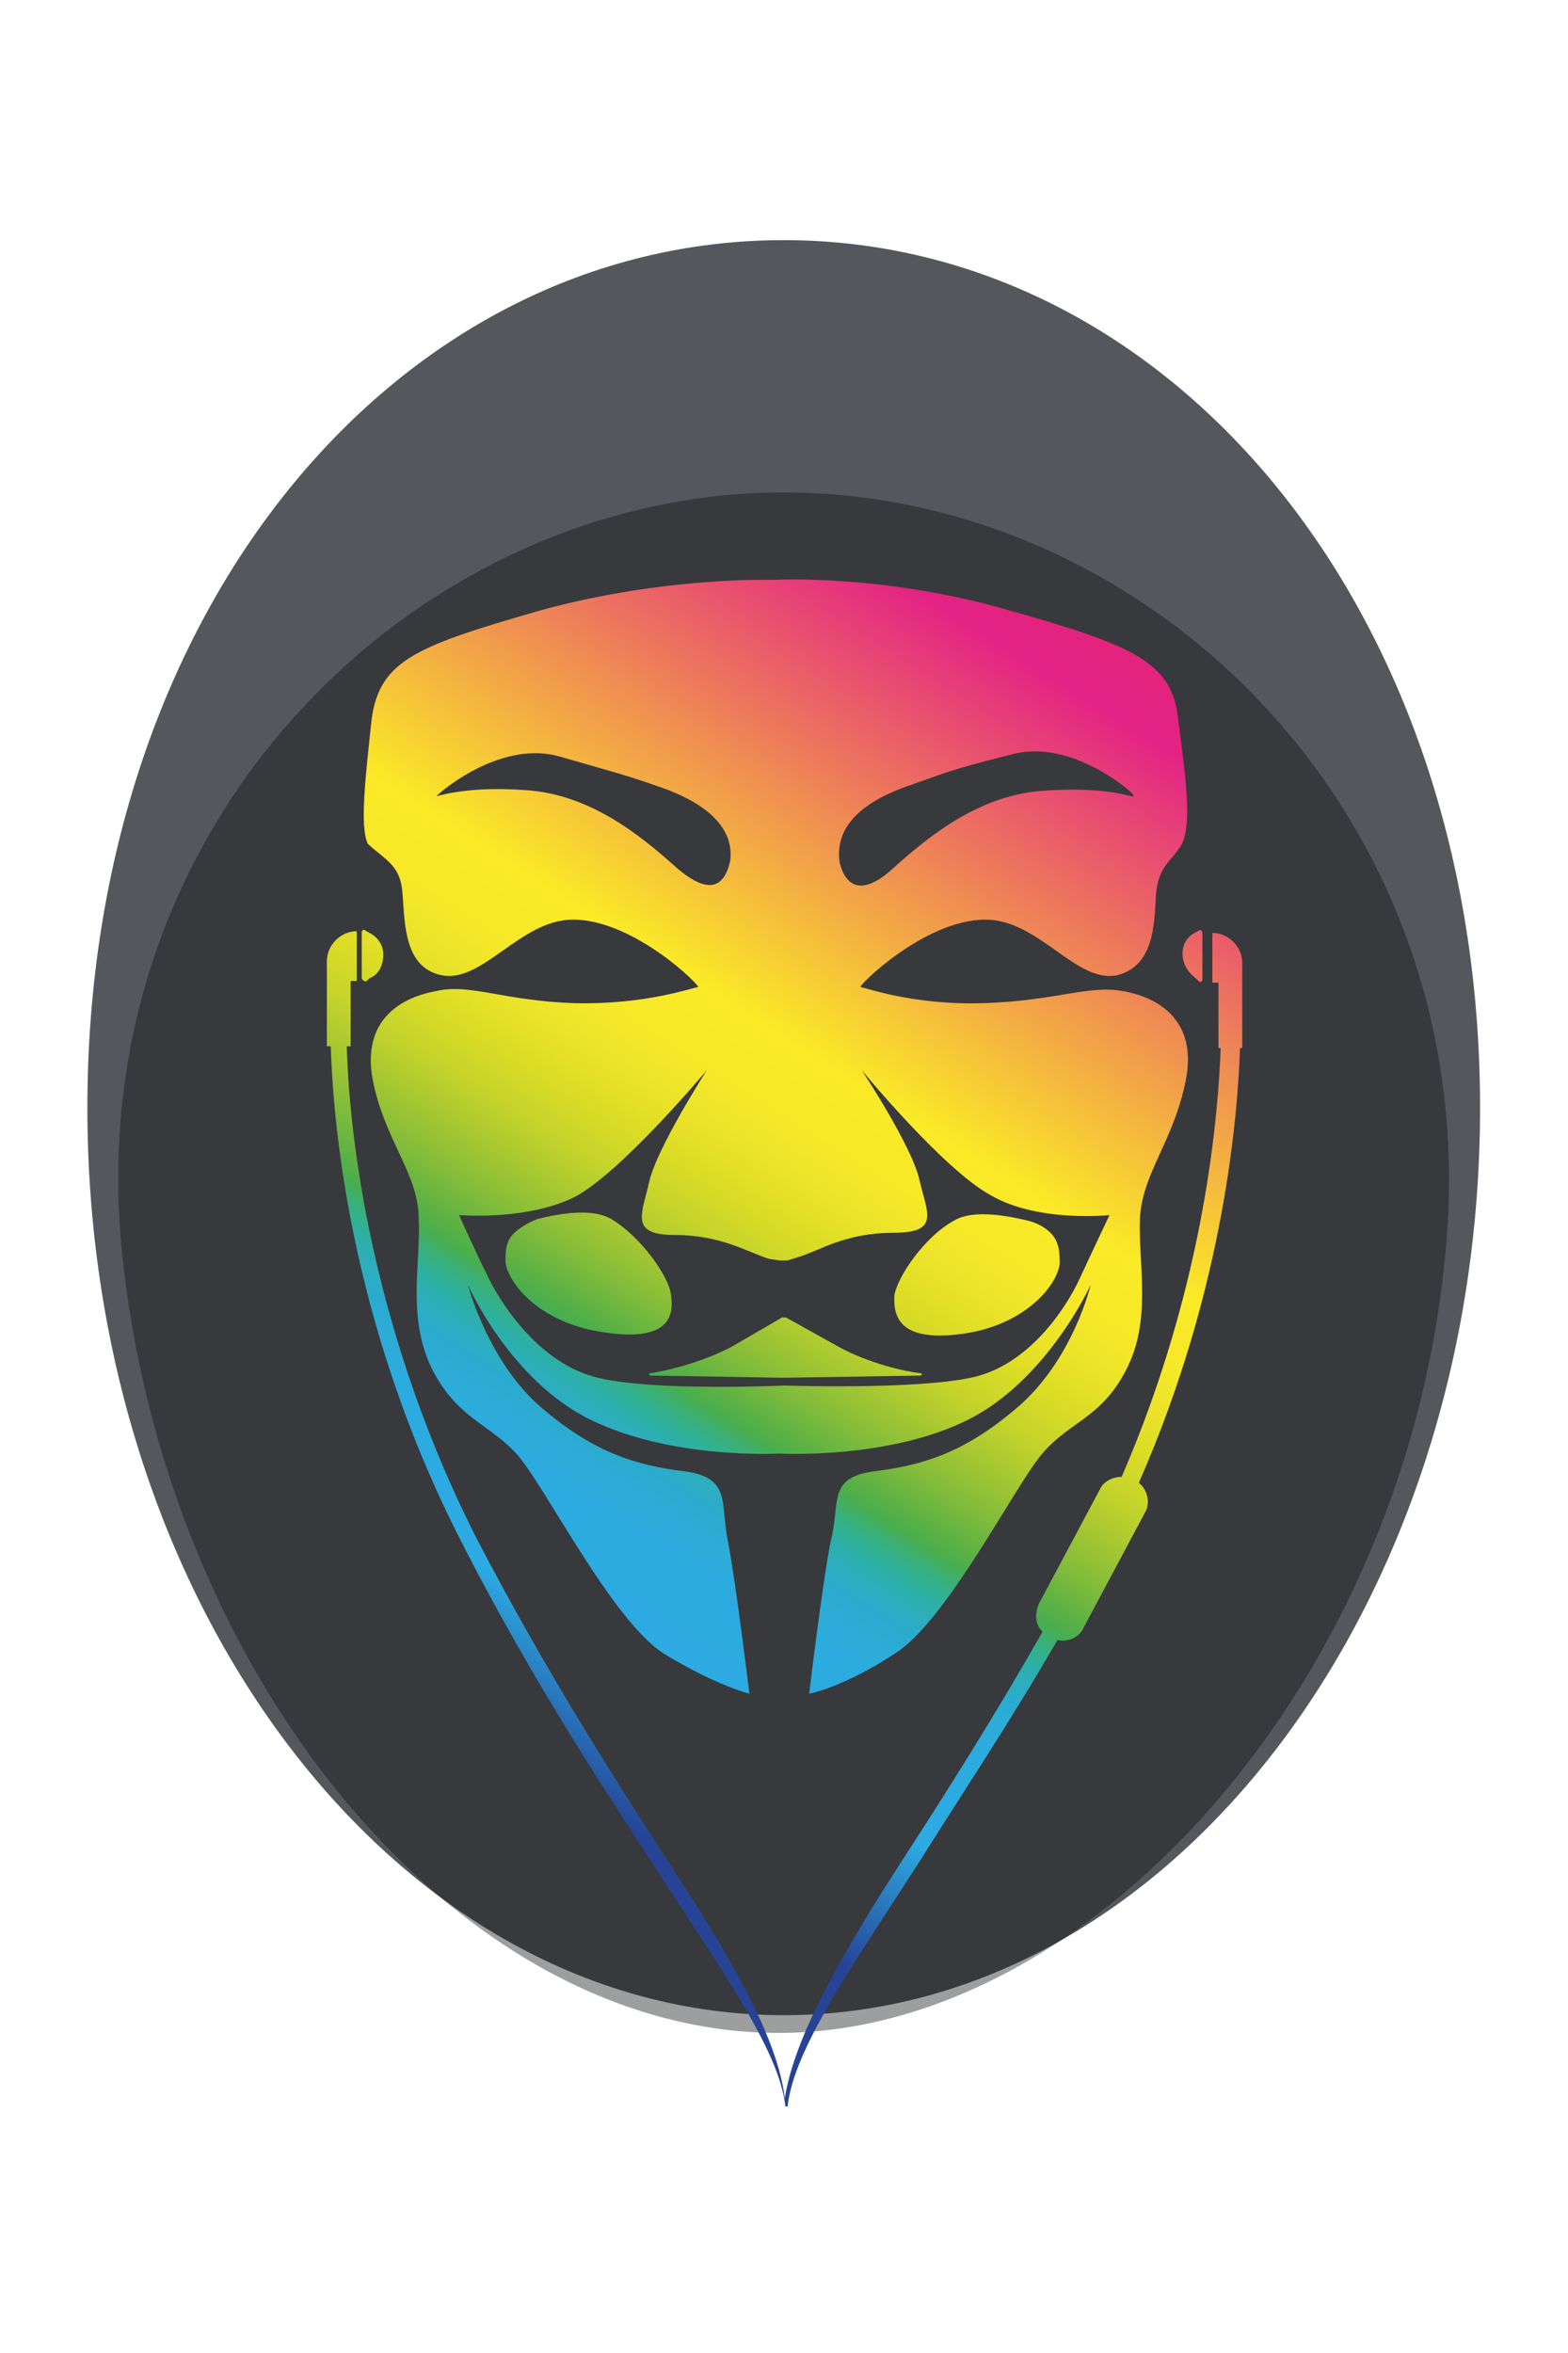
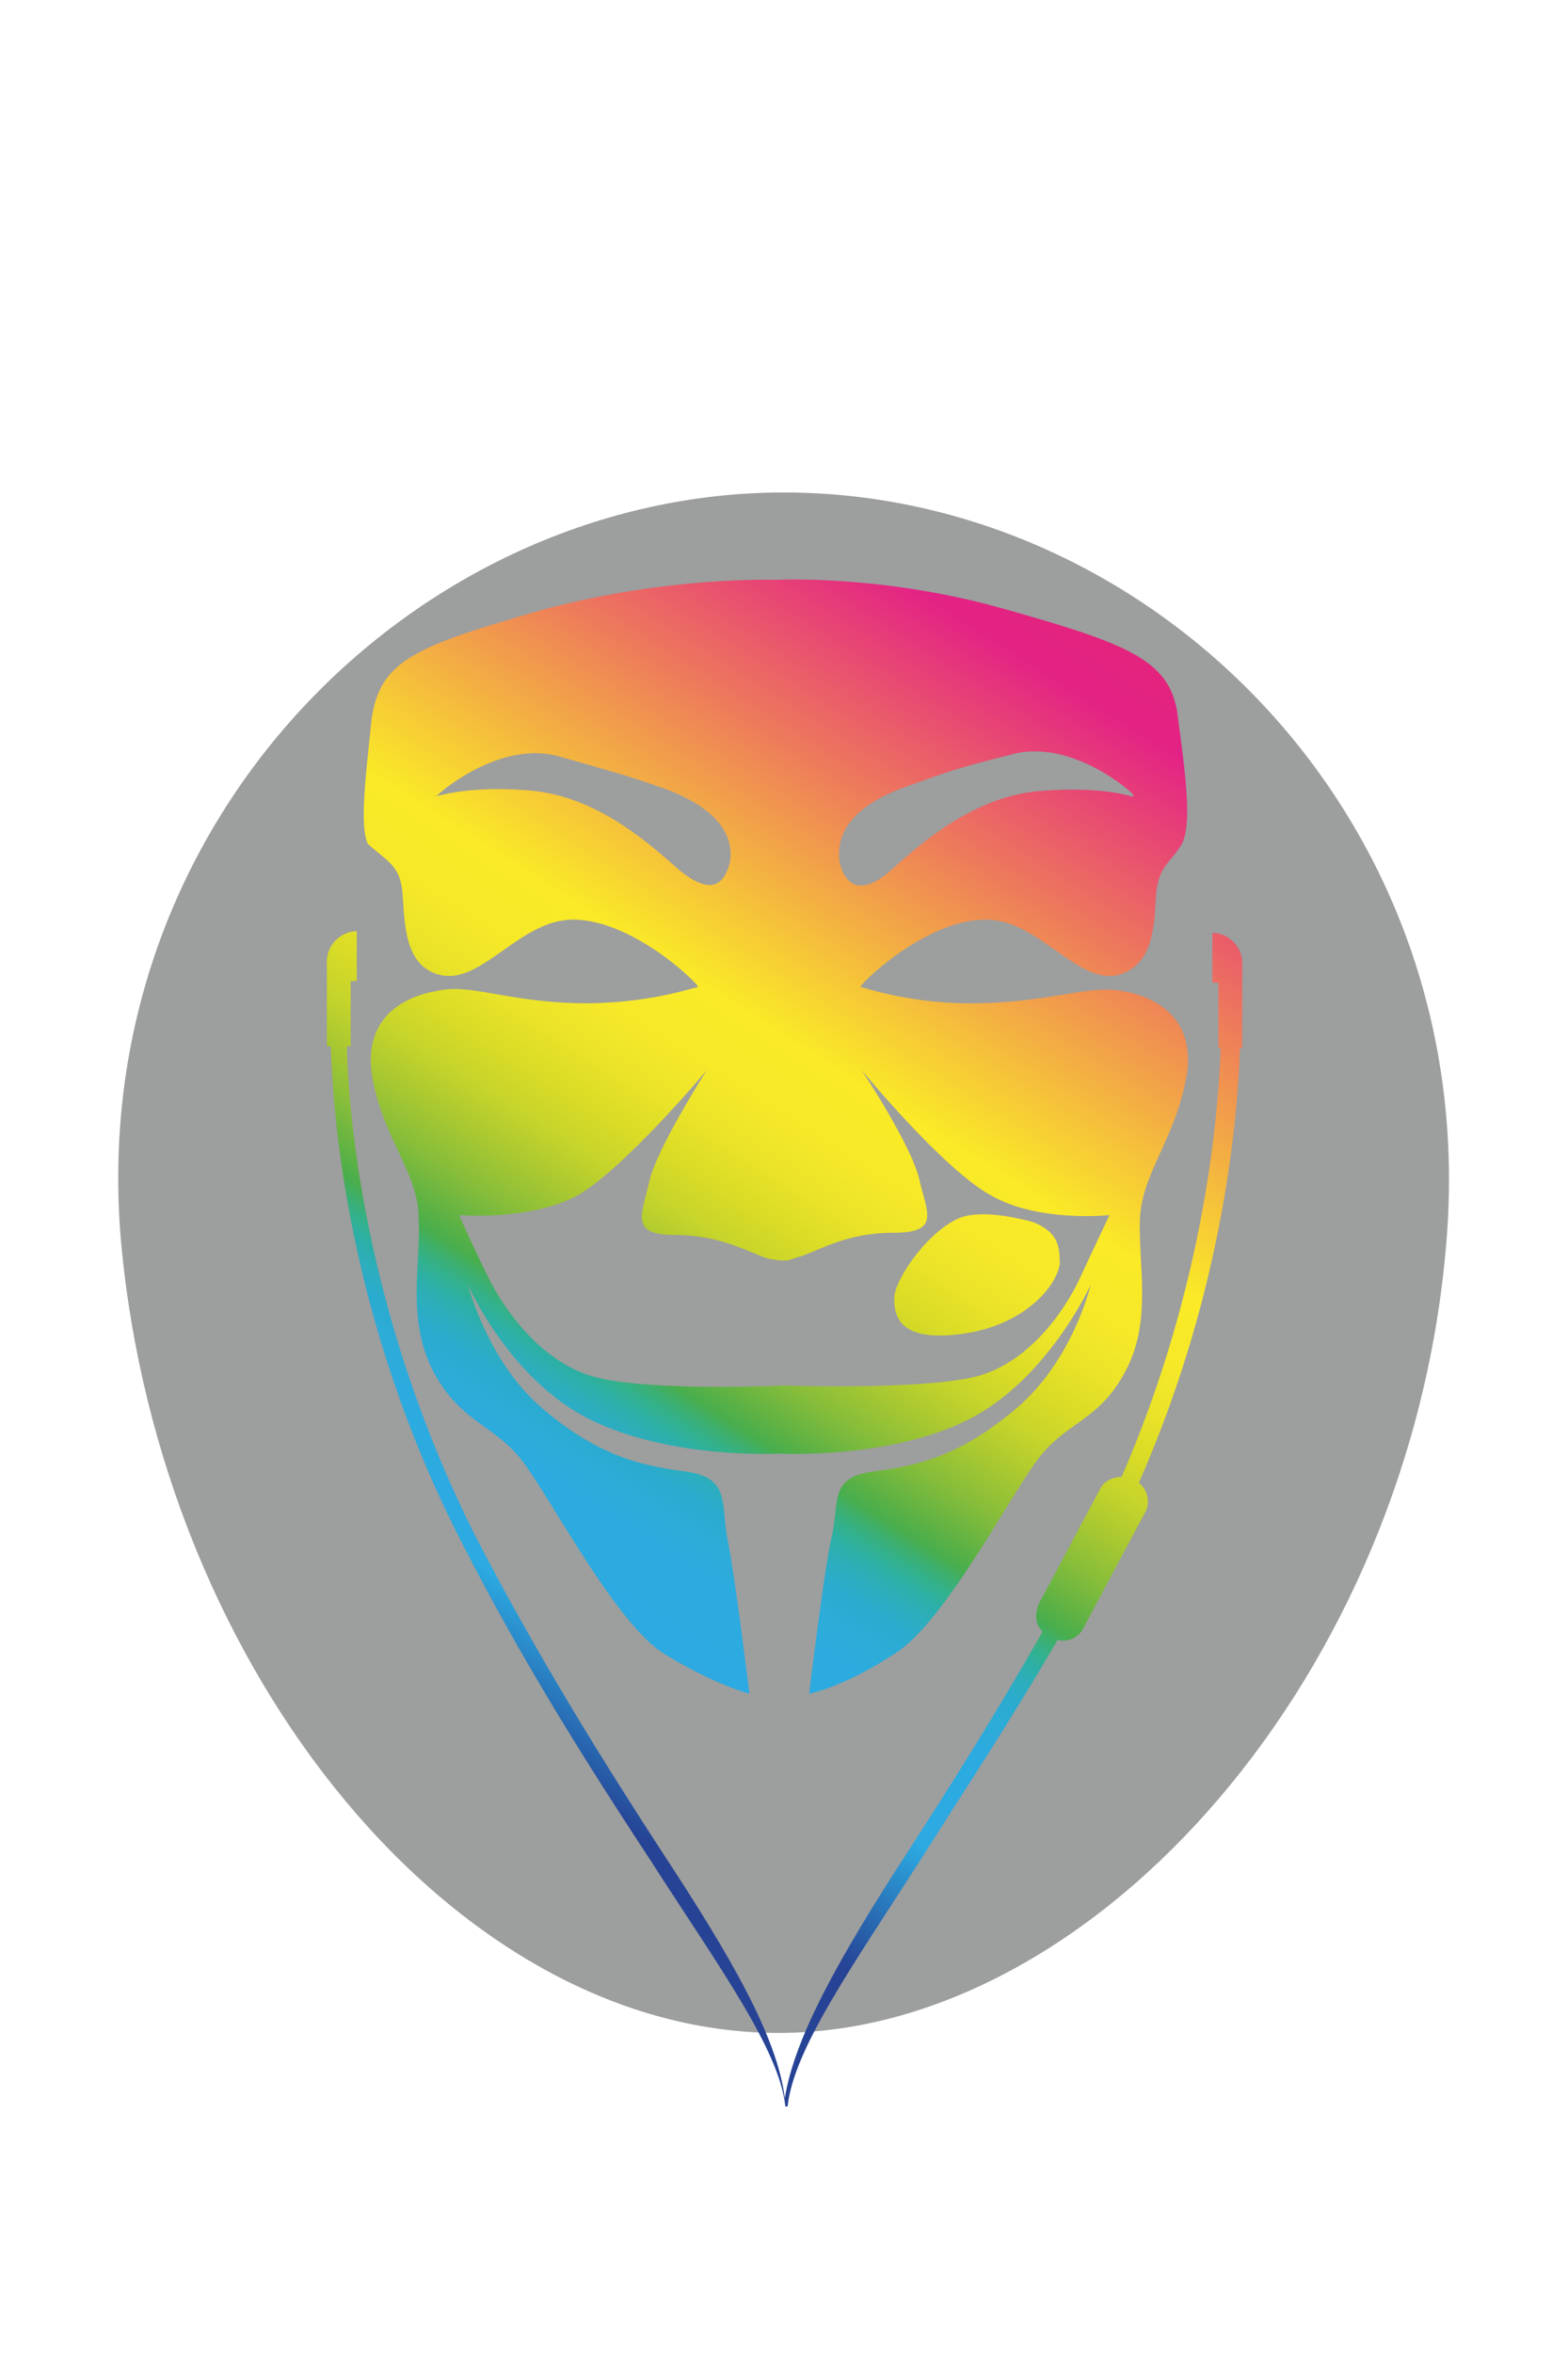
<svg xmlns="http://www.w3.org/2000/svg" viewBox="0 0 283.5 425.2">
-   <path fill="#2c2e34" d="M141.7 43.4c-69.6 0-125.9 66.4-125.9 156.8s56.3 164 125.9 164 125.9-73.6 125.9-164S211.3 43.4 141.7 43.4z" opacity=".8" />
  <path fill="#0c0d0d" d="M141.7 89c-66 0-126.6 59.2-119.8 135.6 7.2 77.9 61 143.5 119.8 142.8 56.7-.7 113.4-64.9 119.8-142.8C268 147.8 208.1 89 141.7 89z" opacity=".4" />
  <linearGradient id="a" x1="276.922" x2="114.098" y1="349.704" y2="93.528" gradientTransform="matrix(1 0 0 -1 0 427.307)" gradientUnits="userSpaceOnUse">
    <stop offset="0" stop-color="#e72e40" />
    <stop offset=".276" stop-color="#e32285" />
    <stop offset=".544" stop-color="#faea27" />
    <stop offset=".581" stop-color="#f7e928" />
    <stop offset=".611" stop-color="#ece429" />
    <stop offset=".639" stop-color="#dbdc26" />
    <stop offset=".666" stop-color="#c6d42b" />
    <stop offset=".692" stop-color="#a8c831" />
    <stop offset=".718" stop-color="#86bd3a" />
    <stop offset=".742" stop-color="#5fb244" />
    <stop offset=".755" stop-color="#48ae4d" />
    <stop offset=".762" stop-color="#3eaf6c" />
    <stop offset=".771" stop-color="#33b18b" />
    <stop offset=".781" stop-color="#2cafa7" />
    <stop offset=".792" stop-color="#2daebd" />
    <stop offset=".805" stop-color="#2aabce" />
    <stop offset=".822" stop-color="#2dacd8" />
    <stop offset=".844" stop-color="#2cabe0" />
    <stop offset=".907" stop-color="#2caae1" />
    <stop offset=".992" stop-color="#264395" />
  </linearGradient>
-   <path fill="url(#a)" d="M213.8 172.2c0 2.2 1.1 3.6 2.5 4.7l.4.4c.4.4.7 0 .7-.4v-8.3c0-.4-.4-.7-.7-.4l-.7.4c-1.4.7-2.2 2.2-2.2 3.6z" />
  <linearGradient id="b" x1="170.046" x2="7.221" y1="417.635" y2="161.458" gradientTransform="matrix(1 0 0 -1 0 427.307)" gradientUnits="userSpaceOnUse">
    <stop offset="0" stop-color="#e72e40" />
    <stop offset=".276" stop-color="#e32285" />
    <stop offset=".544" stop-color="#faea27" />
    <stop offset=".581" stop-color="#f7e928" />
    <stop offset=".611" stop-color="#ece429" />
    <stop offset=".639" stop-color="#dbdc26" />
    <stop offset=".666" stop-color="#c6d42b" />
    <stop offset=".692" stop-color="#a8c831" />
    <stop offset=".718" stop-color="#86bd3a" />
    <stop offset=".742" stop-color="#5fb244" />
    <stop offset=".755" stop-color="#48ae4d" />
    <stop offset=".762" stop-color="#3eaf6c" />
    <stop offset=".771" stop-color="#33b18b" />
    <stop offset=".781" stop-color="#2cafa7" />
    <stop offset=".792" stop-color="#2daebd" />
    <stop offset=".805" stop-color="#2aabce" />
    <stop offset=".822" stop-color="#2dacd8" />
    <stop offset=".844" stop-color="#2cabe0" />
    <stop offset=".907" stop-color="#2caae1" />
    <stop offset=".992" stop-color="#264395" />
  </linearGradient>
-   <path fill="url(#b)" d="M66.4 177.2l.4-.4c1.8-.7 2.5-2.5 2.5-4.3 0-1.8-1.1-3.2-2.5-3.9l-.7-.4c-.4-.4-.7 0-.7.4v8.3c.3.3.6.7 1 .3z" />
  <linearGradient id="c" x1="275.078" x2="112.254" y1="350.877" y2="94.7" gradientTransform="matrix(1 0 0 -1 0 427.307)" gradientUnits="userSpaceOnUse">
    <stop offset="0" stop-color="#e72e40" />
    <stop offset=".276" stop-color="#e32285" />
    <stop offset=".544" stop-color="#faea27" />
    <stop offset=".581" stop-color="#f7e928" />
    <stop offset=".611" stop-color="#ece429" />
    <stop offset=".639" stop-color="#dbdc26" />
    <stop offset=".666" stop-color="#c6d42b" />
    <stop offset=".692" stop-color="#a8c831" />
    <stop offset=".718" stop-color="#86bd3a" />
    <stop offset=".742" stop-color="#5fb244" />
    <stop offset=".755" stop-color="#48ae4d" />
    <stop offset=".762" stop-color="#3eaf6c" />
    <stop offset=".771" stop-color="#33b18b" />
    <stop offset=".781" stop-color="#2cafa7" />
    <stop offset=".792" stop-color="#2daebd" />
    <stop offset=".805" stop-color="#2aabce" />
    <stop offset=".822" stop-color="#2dacd8" />
    <stop offset=".844" stop-color="#2cabe0" />
    <stop offset=".907" stop-color="#2caae1" />
    <stop offset=".992" stop-color="#264395" />
  </linearGradient>
  <path fill="url(#c)" d="M173.7 241.1c11.1-1.4 17.2-8.3 17.9-12.6 0-1.1 0-2.5-.4-3.6-.7-2.5-3.6-3.9-5.4-4.3-2.9-.7-9.7-2.2-13.3 0-5.4 2.9-10.4 10.4-10.8 13.6-.2 4 1.2 8.3 12 6.9z" />
  <linearGradient id="d" x1="225.048" x2="62.224" y1="382.676" y2="126.499" gradientTransform="matrix(1 0 0 -1 0 427.307)" gradientUnits="userSpaceOnUse">
    <stop offset="0" stop-color="#e72e40" />
    <stop offset=".276" stop-color="#e32285" />
    <stop offset=".544" stop-color="#faea27" />
    <stop offset=".581" stop-color="#f7e928" />
    <stop offset=".611" stop-color="#ece429" />
    <stop offset=".639" stop-color="#dbdc26" />
    <stop offset=".666" stop-color="#c6d42b" />
    <stop offset=".692" stop-color="#a8c831" />
    <stop offset=".718" stop-color="#86bd3a" />
    <stop offset=".742" stop-color="#5fb244" />
    <stop offset=".755" stop-color="#48ae4d" />
    <stop offset=".762" stop-color="#3eaf6c" />
    <stop offset=".771" stop-color="#33b18b" />
    <stop offset=".781" stop-color="#2cafa7" />
    <stop offset=".792" stop-color="#2daebd" />
    <stop offset=".805" stop-color="#2aabce" />
    <stop offset=".822" stop-color="#2dacd8" />
    <stop offset=".844" stop-color="#2cabe0" />
    <stop offset=".907" stop-color="#2caae1" />
    <stop offset=".992" stop-color="#264395" />
  </linearGradient>
-   <path fill="url(#d)" d="M121.3 233.9c-.4-3.2-5.4-10.4-10.8-13.6-3.9-2.2-10.4-.7-13.3 0-1.8.7-4.7 2.2-5.4 4.3-.4 1.1-.4 2.2-.4 3.6.7 4.3 6.8 11.1 17.9 12.6 11.3 1.7 12.7-2.6 12-6.9z" />
  <linearGradient id="e" x1="258.114" x2="95.29" y1="361.659" y2="105.482" gradientTransform="matrix(1 0 0 -1 0 427.307)" gradientUnits="userSpaceOnUse">
    <stop offset="0" stop-color="#e72e40" />
    <stop offset=".276" stop-color="#e32285" />
    <stop offset=".544" stop-color="#faea27" />
    <stop offset=".581" stop-color="#f7e928" />
    <stop offset=".611" stop-color="#ece429" />
    <stop offset=".639" stop-color="#dbdc26" />
    <stop offset=".666" stop-color="#c6d42b" />
    <stop offset=".692" stop-color="#a8c831" />
    <stop offset=".718" stop-color="#86bd3a" />
    <stop offset=".742" stop-color="#5fb244" />
    <stop offset=".755" stop-color="#48ae4d" />
    <stop offset=".762" stop-color="#3eaf6c" />
    <stop offset=".771" stop-color="#33b18b" />
    <stop offset=".781" stop-color="#2cafa7" />
    <stop offset=".792" stop-color="#2daebd" />
    <stop offset=".805" stop-color="#2aabce" />
    <stop offset=".822" stop-color="#2dacd8" />
    <stop offset=".844" stop-color="#2cabe0" />
    <stop offset=".907" stop-color="#2caae1" />
    <stop offset=".992" stop-color="#264395" />
  </linearGradient>
-   <path fill="url(#e)" d="M141.7 249l24.8-.4s.4-.4 0-.4c-3.2-.4-9.3-1.8-14.7-4.7l-9.7-5.4h-.7l-9.3 5.4c-5.7 2.9-11.8 4.3-14.7 4.7v.4l24.3.4z" />
  <linearGradient id="f" x1="225.917" x2="63.092" y1="382.123" y2="125.947" gradientTransform="matrix(1 0 0 -1 0 427.307)" gradientUnits="userSpaceOnUse">
    <stop offset="0" stop-color="#e72e40" />
    <stop offset=".276" stop-color="#e32285" />
    <stop offset=".544" stop-color="#faea27" />
    <stop offset=".581" stop-color="#f7e928" />
    <stop offset=".611" stop-color="#ece429" />
    <stop offset=".639" stop-color="#dbdc26" />
    <stop offset=".666" stop-color="#c6d42b" />
    <stop offset=".692" stop-color="#a8c831" />
    <stop offset=".718" stop-color="#86bd3a" />
    <stop offset=".742" stop-color="#5fb244" />
    <stop offset=".755" stop-color="#48ae4d" />
    <stop offset=".762" stop-color="#3eaf6c" />
    <stop offset=".771" stop-color="#33b18b" />
    <stop offset=".781" stop-color="#2cafa7" />
    <stop offset=".792" stop-color="#2daebd" />
    <stop offset=".805" stop-color="#2aabce" />
    <stop offset=".822" stop-color="#2dacd8" />
    <stop offset=".844" stop-color="#2cabe0" />
    <stop offset=".907" stop-color="#2caae1" />
    <stop offset=".992" stop-color="#264395" />
  </linearGradient>
  <path fill="url(#f)" d="M72.8 161.8c.4 5.4.4 12.9 6.8 14.4 7.5 1.8 14.4-10 24-10 11.1 0 23.3 12.2 22.6 12.2s-9.3 3.2-22.2 2.9c-12.9-.4-19-3.6-25.1-2.2-6.1 1.1-13.6 5-11.5 16.1 2.2 11.1 8.3 16.9 8.3 25.1.4 8.3-2.2 17.9 2.5 27.3 4.7 9 10.4 9.7 15.4 15.4s17.2 30.1 26.5 35.9c9.3 5.7 15.4 7.2 15.4 7.2s-2.5-20.5-3.9-27.6c-1.4-6.8.7-11.5-7.9-12.6s-16.1-3.2-25.8-11.5-13.3-22.2-13.3-22.2 7.5 17.2 22.2 24.4c14.7 7.2 34.1 6.1 34.1 6.1s19.7 1.1 34.1-6.1c14.4-7.2 22.2-24.4 22.2-24.4s-3.2 13.6-13.3 22.2c-9.7 8.3-17.2 10.4-25.8 11.5s-6.1 5.7-7.9 12.6c-1.4 6.8-3.9 27.6-3.9 27.6s6.1-1.1 15.4-7.2c9.3-5.7 21.5-29.8 26.5-35.9 5-6.1 10.8-6.5 15.4-15.4 4.7-9 2.2-19 2.5-27.3.4-8.3 6.1-14 8.3-25.1 2.2-11.1-5.4-15.1-11.5-16.1-6.1-1.1-12.2 1.8-25.1 2.2-12.9.4-21.5-2.9-22.2-2.9s11.5-12.2 22.6-12.2c9.7 0 16.5 11.8 24 10 6.5-1.8 6.5-9.3 6.8-14.4.4-5.4 2.9-6.1 4.7-9.3 1.8-3.6.7-12.2-.7-22.6-1.1-10.4-8.3-13.3-30.9-19.7-22.6-6.5-42-5.4-42-5.4s-19.4-.7-42 5.4c-22.6 6.5-29.4 9-30.9 19.7-1.1 10.4-2.2 19.4-.7 22.6 3.5 3.2 6 3.9 6.3 9.3zm91.2-19.7c7.2-2.5 7.5-2.9 18.7-5.7 10-2.9 20.5 5.4 22.2 7.2v.4c-1.4-.4-6.5-1.8-16.1-1.1-11.5.7-20.5 7.9-27.3 14-5.4 5-8.6 3.6-9.7-1.1-.7-5.1 2.1-10.1 12.2-13.7zm-23 85.7h1.4l2.2-.7c3.6-1.1 8.3-4.3 16.9-4.3 8.6 0 6.1-3.6 4.7-9.7s-10.4-19.7-10.4-19.7 14.7 17.9 23.3 22.6c8.6 5 21.5 3.6 21.5 3.6s-2.9 6.1-5.4 11.5-9.3 15.8-19.7 17.9c-10.4 2.2-33.7 1.4-33.7 1.4s-23.3 1.1-33.7-1.4c-10.4-2.5-17.2-12.9-19.7-17.9-2.5-5-5.4-11.5-5.4-11.5s12.9 1.1 21.5-3.6c8.6-5 23.3-22.6 23.3-22.6s-9 14-10.4 20.1-3.6 9.7 4.7 9.7 13.3 3.2 16.9 4.3l2 .3zm-62.1-83.9c1.8-1.8 12.2-10 22.2-7.2 11.1 3.2 11.5 3.2 18.7 5.7 10 3.6 12.9 8.6 12.2 13.3-1.1 4.7-3.9 6.1-9.7 1.1-6.8-6.1-15.8-13.3-27.3-14-9.2-.7-14.6.7-16.1 1.1z" />
  <linearGradient id="g" x1="241.249" x2="78.425" y1="372.378" y2="116.202" gradientTransform="matrix(1 0 0 -1 0 427.307)" gradientUnits="userSpaceOnUse">
    <stop offset="0" stop-color="#e72e40" />
    <stop offset=".276" stop-color="#e32285" />
    <stop offset=".544" stop-color="#faea27" />
    <stop offset=".581" stop-color="#f7e928" />
    <stop offset=".611" stop-color="#ece429" />
    <stop offset=".639" stop-color="#dbdc26" />
    <stop offset=".666" stop-color="#c6d42b" />
    <stop offset=".692" stop-color="#a8c831" />
    <stop offset=".718" stop-color="#86bd3a" />
    <stop offset=".742" stop-color="#5fb244" />
    <stop offset=".755" stop-color="#48ae4d" />
    <stop offset=".762" stop-color="#3eaf6c" />
    <stop offset=".771" stop-color="#33b18b" />
    <stop offset=".781" stop-color="#2cafa7" />
    <stop offset=".792" stop-color="#2daebd" />
    <stop offset=".805" stop-color="#2aabce" />
    <stop offset=".822" stop-color="#2dacd8" />
    <stop offset=".844" stop-color="#2cabe0" />
    <stop offset=".907" stop-color="#2caae1" />
    <stop offset=".992" stop-color="#264395" />
  </linearGradient>
  <path fill="url(#g)" d="M224.6 189.4V174c0-2.9-2.5-5.4-5.4-5.4v9h1.1v11.8h.4c-.4 10.8-2.5 42-17.9 77.5-1.4 0-3.2.7-3.9 2.2l-11.1 20.8c-.7 1.8-.7 3.6.7 5-8.6 15.1-17.2 28.7-24.4 39.8-12.6 19.4-20.5 33.7-22.2 44.5-1.4-11.1-9.7-25.5-22.2-44.5-10-15.4-22.2-34.8-33.7-57-20.1-39.8-23-76.4-23.3-88.6h.7v-11.8h1.1v-9c-2.9 0-5.4 2.5-5.4 5.4v15.4h.7c.4 12.2 2.9 49.2 23.7 89.7 11.5 22.6 24 42 34.1 57.4 12.2 19 23.3 34.1 24.4 44.5h.4c1.1-10.4 11.8-25.5 24-44.5 7.2-11.5 16.1-24.8 24.8-39.8 1.8.4 3.9-.4 4.7-2.2l11.1-20.8c1.1-1.8.4-4.3-1.1-5.4 15.8-35.9 17.9-67.5 18.3-78.6h.4z" />
</svg>